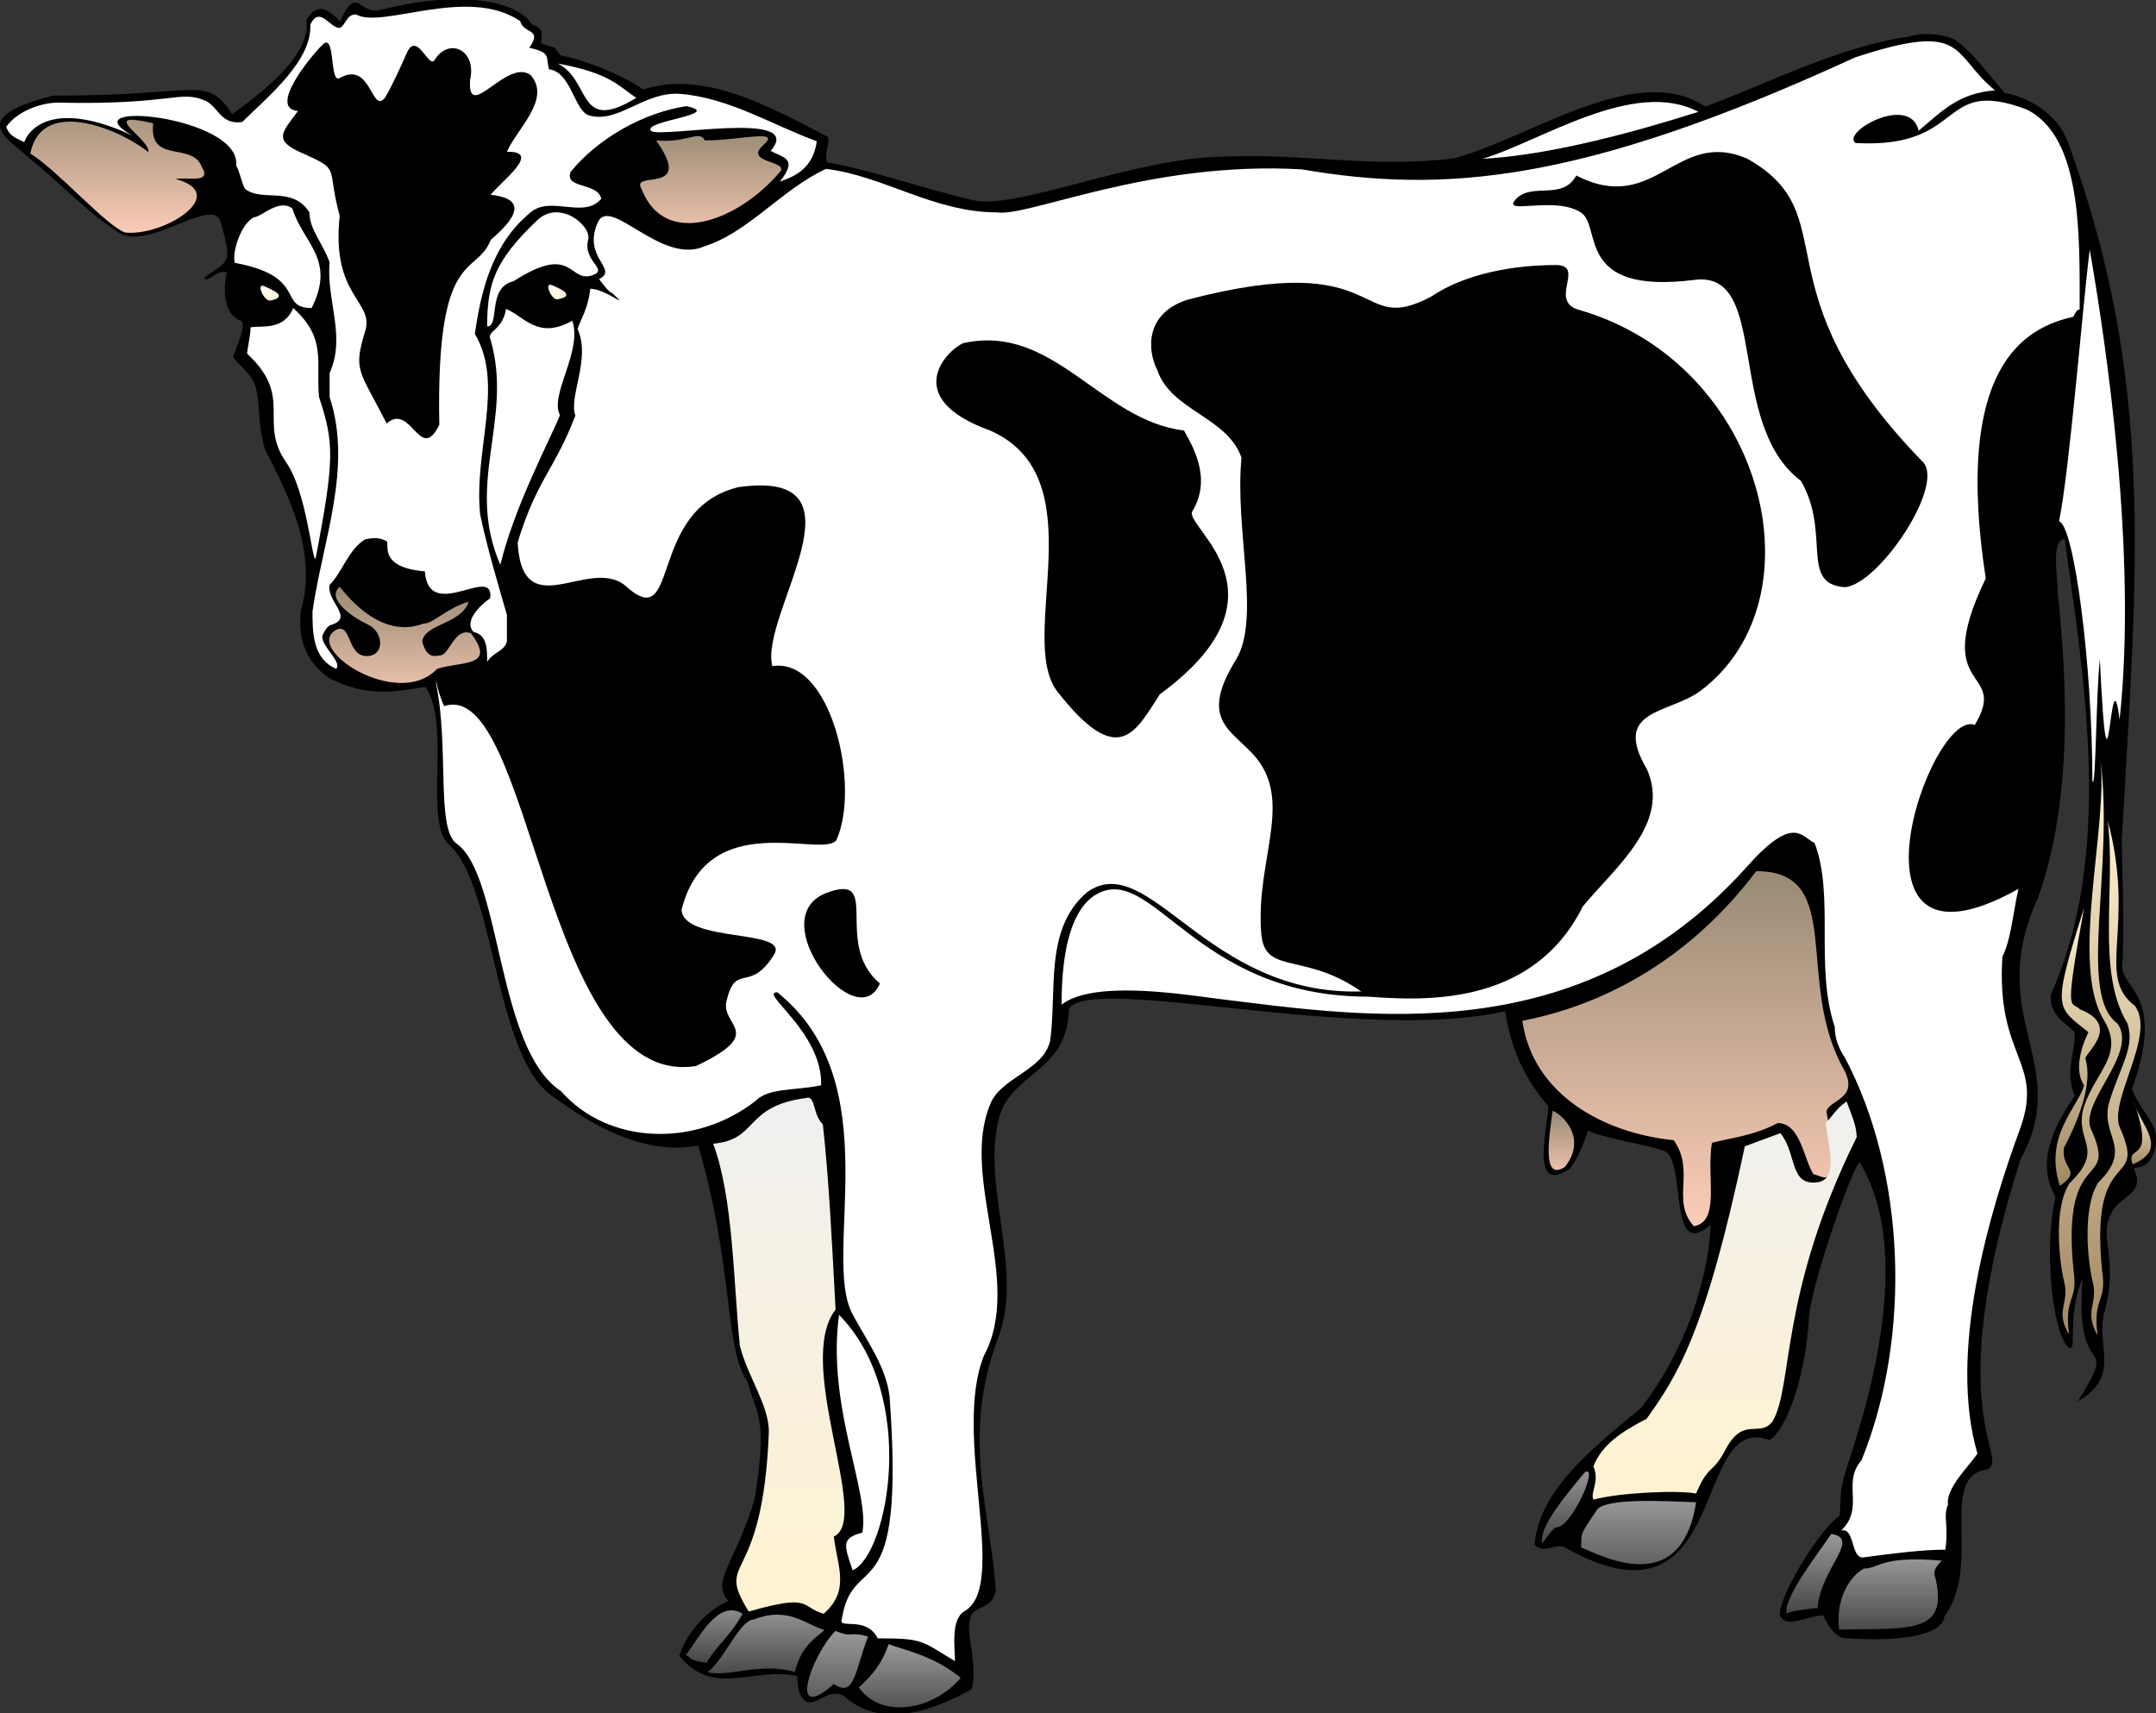
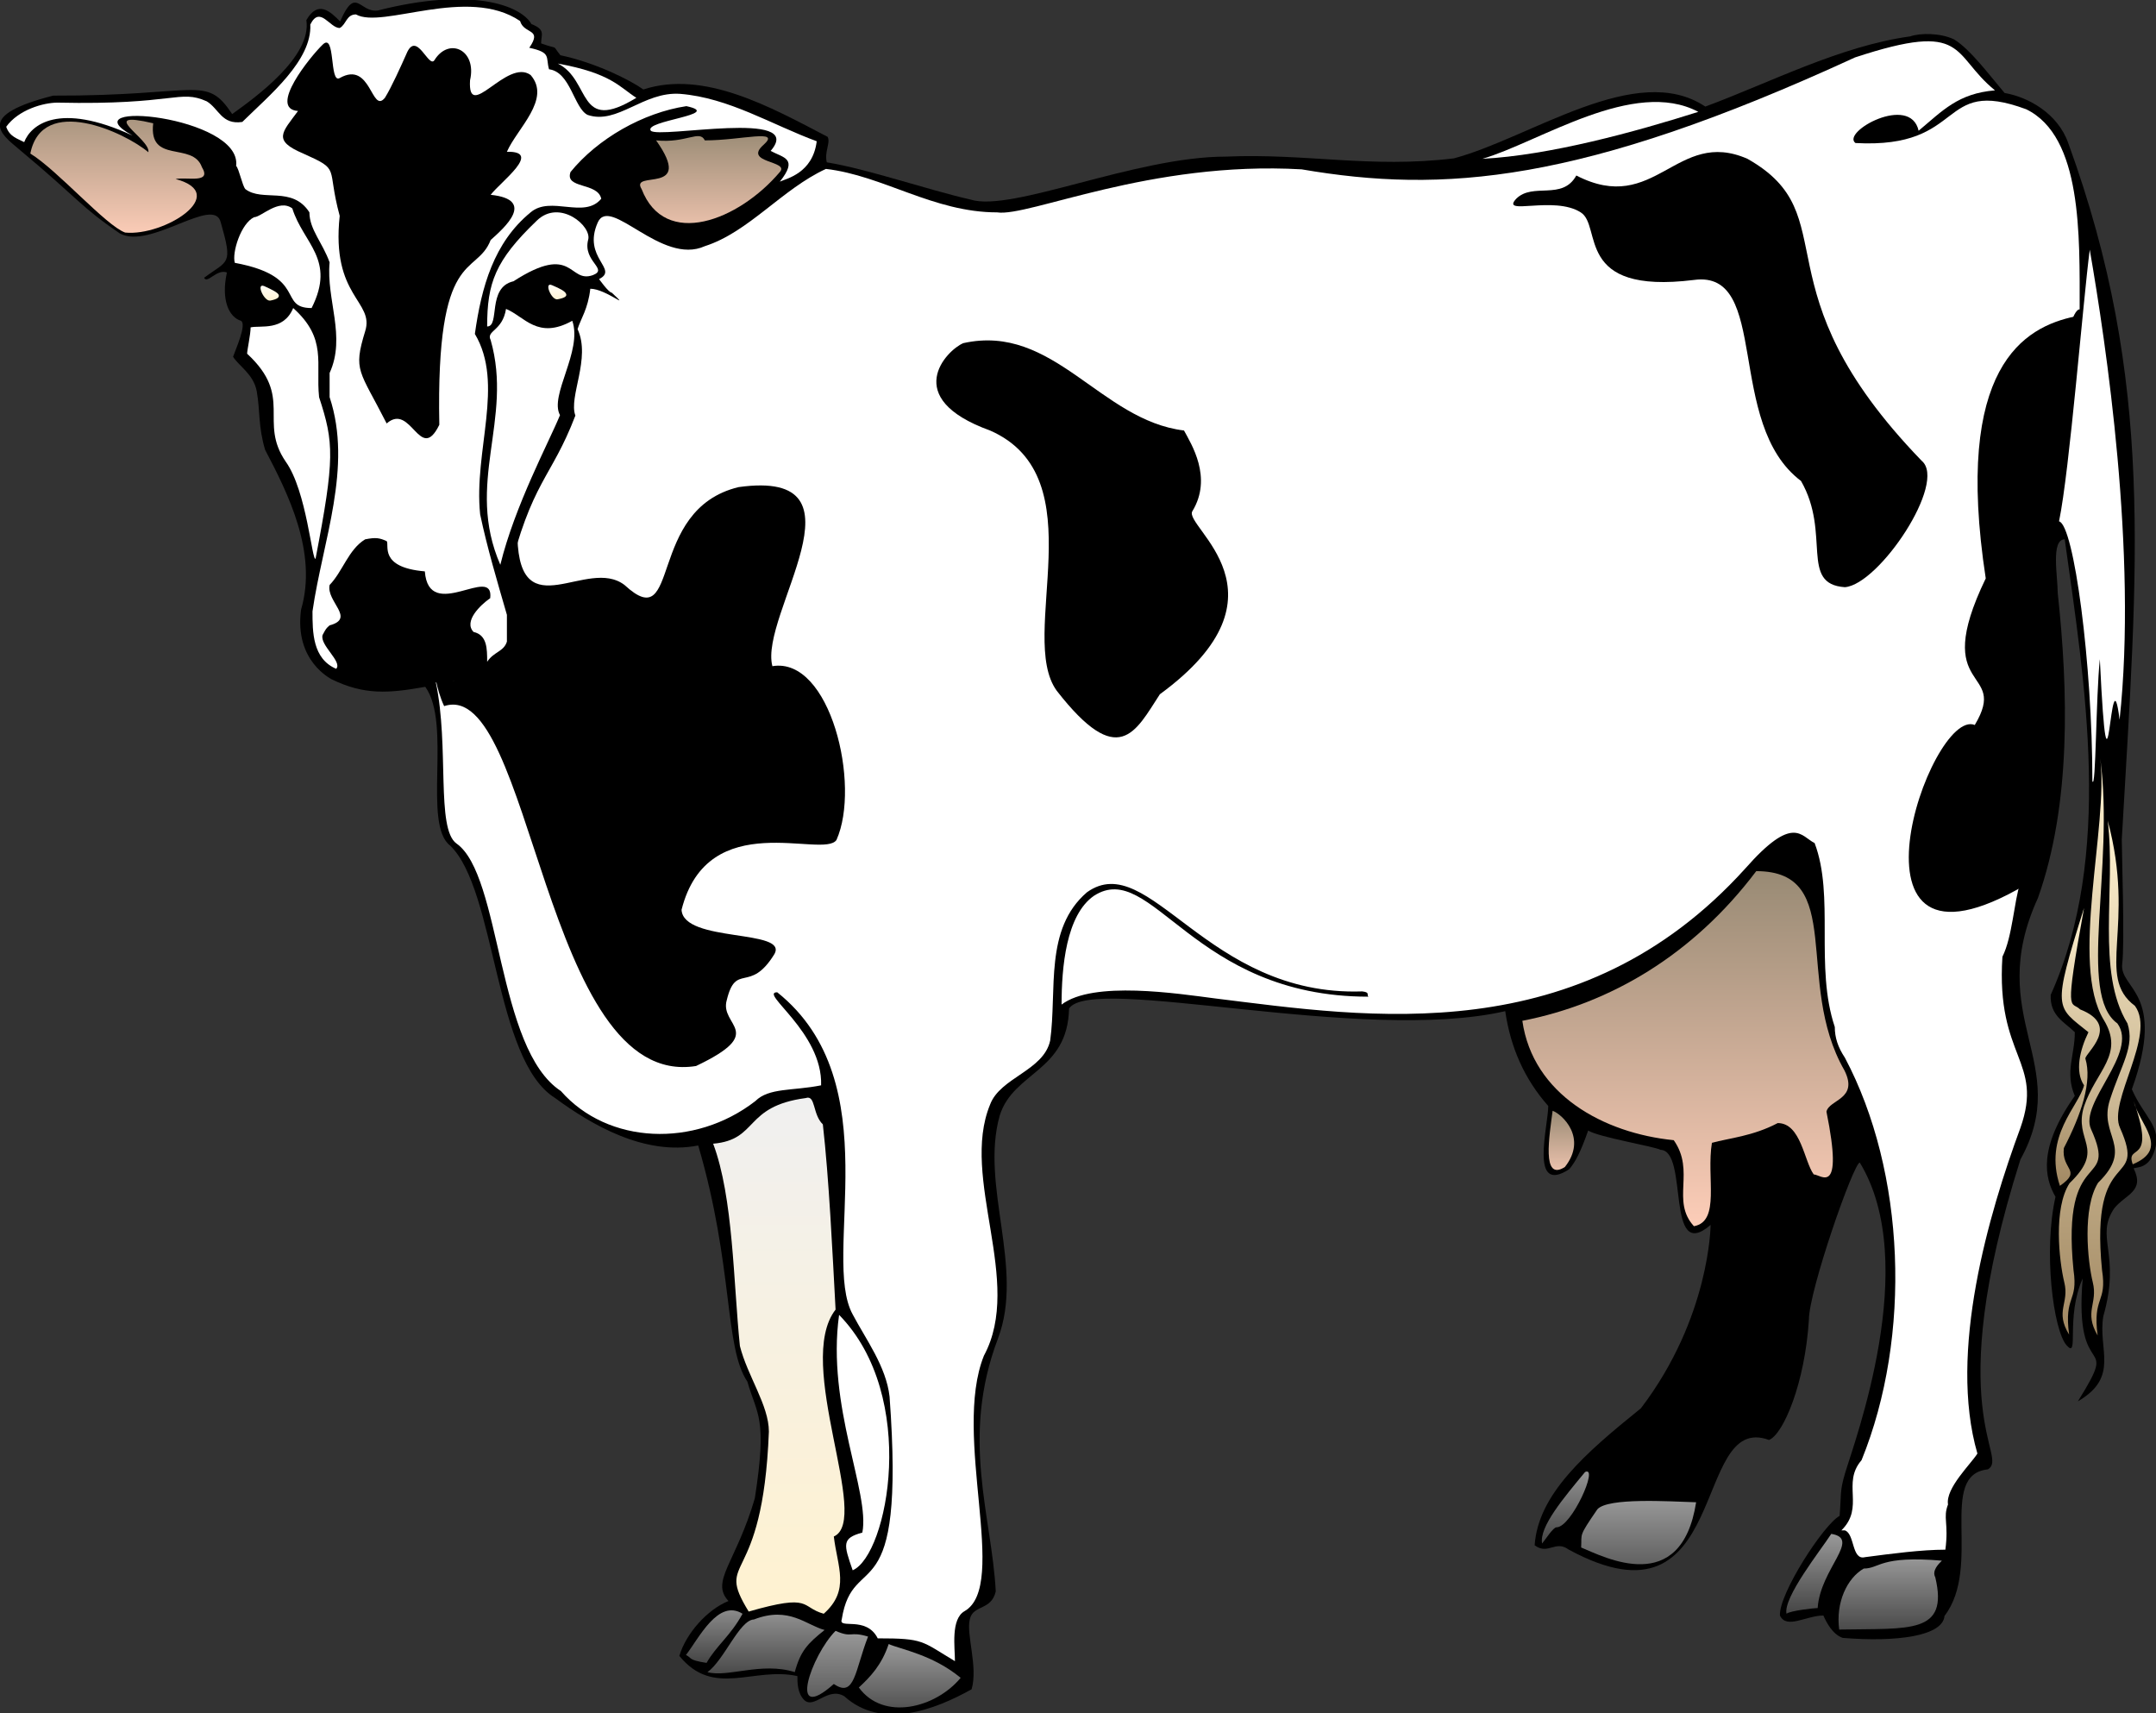
<svg xmlns="http://www.w3.org/2000/svg" width="377.56" height="299.963">
  <rect width="100%" height="100%" fill="#333333" stroke="none" />
  <title>Dairy cow</title>
  <switch>
    <g id="svg_1">
      <g id="Layer_1">
        <g id="svg_2">
          <path id="svg_3" d="m363.344,180.734c-1.767,-1.768 -4.38,-2.844 -4.227,-6.532c10.99,-24.438 5.996,-54.485 2.46,-79.767c-2.46,0 -1.229,6.455 -1.229,9.375c1.844,17.061 2.383,36.964 -3.459,53.41c-9.605,20.979 6.225,28.971 -3.073,45.801c-14.063,44.418 -1.92,51.949 -5.688,54.253c-8.913,0.923 -0.92,16.907 -7.606,25.668c-0.306,3.534 -8.376,4.61 -17.828,3.841c-1.768,-0.613 -2.843,-2.688 -3.382,-3.917c-2.996,0 -6.454,2.459 -7.607,0c-0.231,-3.766 7.686,-15.984 10.451,-17.445c0.308,-3.765 0,-4.226 0.922,-7.377c1.691,-5.687 13.371,-36.81 2.612,-54.484c-1.075,0 -8.915,22.438 -8.915,27.511c-0.69,11.065 -4.456,20.058 -6.99,21.056c-13.68,-5.073 -6.532,34.657 -35.044,19.211c-2.383,-1.768 -3.612,1.001 -5.993,-0.768c0.613,-8.915 8.762,-16.061 18.597,-23.977c12.14,-15.906 12.218,-32.123 12.218,-32.123c-7.992,6.917 -3.764,-12.988 -8.76,-13.14c-1.153,-0.615 -10.912,-2.229 -12.68,-3.382c-1.385,3.92 -2.229,5.456 -3.306,6.764c-7.068,4.61 -3.688,-7.531 -3.688,-11.066c-4.15,-4.688 -6.606,-10.221 -7.531,-16.599c-25.128,5.763 -72.391,-6.532 -76.386,-0.462c-0.23,11.067 -9.76,11.067 -12.143,18.751c-3.458,12.296 4.381,26.667 -0.307,39.04c-6.609,17.443 -1.075,31.045 -0.384,44.264c-0.77,3.38 -3.92,2.304 -4.534,4.842c-0.691,2.689 1.46,8.3 0.307,12.295c-6.455,3.611 -15.753,7.147 -22.287,1.23c-2.919,-1.768 -5.302,2.381 -7.07,0.615c-1.152,-1.23 -1.152,-2.999 -1.152,-4.151c-7.686,-1.689 -14.677,3.843 -20.672,-3.535c1.152,-3.919 4.918,-8.146 8.607,-9.607c-3.227,-3.457 1.306,-6.685 4.609,-17.981c2.23,-14.294 0.385,-14.524 -1.305,-20.441c-4.074,-5.995 -2.382,-20.134 -8.607,-41.343c-9.376,1.843 -18.674,-3.613 -25.053,-8.3c-10.681,-6.609 -10.298,-36.35 -18.367,-44.189c-4.918,-3.688 0.308,-21.363 -4.38,-27.818c-6.455,1.153 -10.681,1.459 -16.368,-1.307c-0.077,-0.075 -6.608,-3.15 -5.379,-12.218c2.92,-9.991 -2.306,-20.364 -6.301,-27.972c-1.23,-4.151 -0.845,-6.764 -1.459,-10.221c-0.538,-2.999 -3.075,-4.38 -4.15,-6.071c0.384,-1.153 2.459,-5.688 1.383,-6.301c-2.075,-0.615 -3.535,-3.613 -2.459,-8.455c-1.768,-0.691 -3.458,2.075 -3.996,0.922c4.226,-3.15 5.072,-2.15 2.92,-9.681c-1.153,-4.841 -12.372,4.839 -17.675,1.92c-6.993,-4.765 -6.993,-5.842 -17.675,-14.755c-3.305,-2.767 -7.531,-5.917 5.994,-9.376c25.668,0.077 26.667,-3.764 31.354,3.229c4.073,-2.921 13.986,-10.068 12.987,-16.446c2.076,-3.611 4.226,-1.459 5.917,0.229c2.767,-6.376 3.382,-1.459 6.609,-1.92c15.984,-4.075 24.898,-1.077 26.895,2.382c2.537,0.999 1.691,1.843 1.691,3.381c3.381,1.228 1.691,0 3.381,2.075c6.148,1.305 12.142,4.303 14.525,5.994c10.605,-3.459 22.286,3.073 32.275,8.298c0.539,1.076 -0.615,2.613 -0.153,4.458c7.07,1.153 17.52,4.764 25.206,6.532c7.224,2.229 28.818,-7.531 44.649,-7.531c14.14,-0.615 25.282,2.075 39.961,0.307c13.522,-3.611 31.967,-17.136 44.032,-9.067c11.221,-4.149 23.592,-10.605 35.889,-12.295c1.766,-0.615 5.302,-0.615 7.685,0.538c2.843,1.768 5.839,5.84 8.836,9.375c4.074,0.691 9.3,3.535 11.144,8.76c15.216,41.806 12.142,73.774 9.376,121.957c0,2.383 0.537,18.214 0.077,21.749c-0.538,4.458 7.837,4.918 1.69,21.978c2.151,4.918 5.302,6.532 3.995,10.683c-0.998,3.15 -2.92,2.919 -3.687,3.15c1.997,4.072 -1.385,4.533 -3.382,6.993c-3.459,5.073 1.228,7.916 -1.923,18.904c-0.998,5.84 2.921,10.604 -4.456,14.908c7.606,-12.218 -0.77,-2.535 0.845,-21.517c-3.073,6.841 -0.537,14.295 -2.844,11.682c-2.304,-2.691 -4.073,-16.446 -1.921,-25.975c-1.921,-3.306 -3.074,-8.532 3.381,-17.676c-1.766,-4.15 0.001,-7.071 0.001,-11.143z" stroke-miterlimit="2.414" stroke-linejoin="bevel" stroke-width="0" stroke="#000000" fill="url(#XMLID_1_)" clip-rule="evenodd" fill-rule="evenodd" />
          <path id="svg_4" d="m146.942,230.225c13.986,14.293 8.53,42.035 2.381,44.723c-1.613,-4.61 -1.921,-5.609 1.691,-6.607c1.384,-6.993 -6.301,-22.133 -4.072,-38.116z" stroke-miterlimit="2.414" stroke-linejoin="bevel" stroke-width="0" stroke="#000000" fill="url(#XMLID_2_)" clip-rule="evenodd" fill-rule="evenodd" />
          <path id="svg_5" d="m85.31,115.874c0,-2.306 0,-4.687 -2.382,-5.225c-1.767,-1.845 1.153,-4.689 2.92,-5.917c0.692,-6.071 -10.759,4.456 -11.451,-4.689c-8.145,-0.69 -6.148,-4.687 -6.686,-5.302c-1.229,-0.538 -1.844,-0.69 -3.766,-0.307c-2.92,1.768 -3.919,5.608 -6.224,7.992c-0.615,2.92 4.61,5.839 0,7.069c-0.615,0.539 -0.615,0.539 -1.23,1.691c-0.538,1.768 3.535,4.687 2.381,5.917c-4.148,-1.768 -4.148,-6.455 -4.148,-10.066c1.767,-12.297 7.069,-25.207 2.997,-37.502c0,-1.845 0,-2.998 0,-4.228c2.92,-6.376 -0.615,-12.832 0,-19.363c-1.23,-3.459 -3.535,-5.765 -3.535,-8.761c-2.998,-4.689 -8.223,-1.768 -11.221,-4.074c-0.538,-0.615 -1.076,-3.459 -1.613,-4.072c1.076,-8.761 -29.817,-11.682 -18.136,-5.304c-12.986,-5.992 -17.827,-1.843 -18.98,1.153c-1.153,-0.613 -2.536,-0.922 -3.151,-2.688c2.152,-2.998 6.532,-4.228 8.992,-4.228c20.671,0.461 21.287,-2.383 26.128,-0.229c2.152,1.305 2.612,4.149 6.225,3.611c4.764,-4.689 12.218,-10.758 11.911,-17.061c1.692,-3.38 3.383,0.615 5.149,0.615c1.153,-0.615 1.153,-2.381 2.843,-2.381c4.611,2.612 19.52,-5.073 28.741,1.151c0.691,2.383 3.996,1.23 1.614,4.689c3.919,0.846 2.843,1.614 3.458,3.766c3.765,0.461 4.38,6.839 6.763,7.992c5.226,1.768 9.76,-4.149 16.215,-3.688c8.53,0.692 15.984,5.379 23.9,8.3c-0.692,5.608 -5.303,6.532 -6.456,7.07c3.229,-4.074 0.691,-4.149 -1.614,-5.379c6.378,-7.379 -19.596,-2.077 -20.979,-3.536c-1.383,-1.766 12.988,-2.844 6.225,-4.304c-7.608,1.153 -15.523,5.688 -20.288,11.528c-1.076,2.996 4.765,1.768 5.379,4.687c-2.997,3.611 -8.837,-0.615 -12.372,2.383c-6.455,5.302 -8.606,13.064 -9.76,21.286c5.225,8.761 -0.23,20.441 0.923,31.585c1.229,5.84 2.997,11.757 4.687,17.597c0,1.153 0,2.998 0,4.689c-0.538,1.767 -2.306,1.767 -3.459,3.533z" stroke-miterlimit="2.414" stroke-linejoin="bevel" stroke-width="0" stroke="#000000" fill="url(#XMLID_3_)" clip-rule="evenodd" fill-rule="evenodd" />
          <path id="svg_6" d="m76.934,74.377c-3.381,6.916 -4.918,-3.997 -9.222,-0.231c-4.765,-9.375 -5.917,-9.145 -3.766,-16.138c1.691,-5.303 -5.994,-5.995 -4.457,-20.21c-2.382,-8.761 0.308,-7.916 -6.378,-10.912c-5.456,-2.306 -3.688,-3.69 -0.922,-7.454c-5.303,-0.386 2.229,-9.605 4.304,-11.604c2.305,-2.306 1.151,6.916 2.997,5.839c5.533,-3.15 5.533,6.378 7.915,3.459c1.153,-1.845 2.844,-5.611 3.766,-7.686c1.768,-4.304 3.919,2.69 4.919,1.076c2.535,-4.072 7.454,-1.768 6.224,3.536c-0.46,7.531 6.456,-3.919 10.605,-0.923c3.688,4.226 -2.382,9.376 -4.15,13.448c6.302,-0.152 -1.076,5.227 -2.843,7.533c8.069,0.844 2.306,5.84 0,7.915c-2.537,6.532 -9.607,1.075 -8.992,32.352z" stroke-miterlimit="2.414" stroke-linejoin="bevel" stroke-width="0" stroke="#000000" fill="url(#XMLID_4_)" clip-rule="evenodd" fill-rule="evenodd" />
          <path id="svg_7" d="m111.438,17.126c-10.451,6.378 -7.837,-3.074 -13.754,-5.995c9.374,1.691 10.834,4.15 13.754,5.995z" stroke-miterlimit="2.414" stroke-linejoin="bevel" stroke-width="0" stroke="#000000" fill="url(#XMLID_5_)" clip-rule="evenodd" fill-rule="evenodd" />
          <path id="svg_8" d="m259.6,27.807c9.991,-2.921 26.514,-14.217 37.81,-8.223c-11.144,3.536 -26.053,7.608 -37.81,8.223z" stroke-miterlimit="2.414" stroke-linejoin="bevel" stroke-width="0" stroke="#000000" fill="url(#XMLID_6_)" clip-rule="evenodd" fill-rule="evenodd" />
          <path id="svg_9" d="m25.984,26.654c0.461,-2.306 -9.375,-7.454 0.845,-5.07c-0.845,7.222 6.917,3.15 8.53,7.683c1.767,2.921 -2.535,1.691 -4.611,2.077c9.76,2.612 -1.998,10.066 -8.837,9.374c-3.382,-1.229 -11.834,-10.913 -16.598,-13.832c2.074,-10.452 16.598,-3.691 20.671,-0.232z" stroke-miterlimit="2.414" stroke-linejoin="bevel" stroke-width="0" stroke="#000000" fill="url(#XMLID_7_)" clip-rule="evenodd" fill-rule="evenodd" />
          <path id="svg_10" d="m133.725,25.349c-3.689,3.226 4.611,2.767 2.843,4.765c-7.224,8.529 -20.134,13.525 -24.207,2.996c-2.151,-3.459 9.452,1.23 2.537,-8.53c5.302,0.538 7.607,-1.922 8.53,0c6.376,0 13.447,-2.075 10.297,0.769z" stroke-miterlimit="2.414" stroke-linejoin="bevel" stroke-width="0" stroke="#000000" fill="url(#XMLID_8_)" clip-rule="evenodd" fill-rule="evenodd" />
          <path id="svg_11" d="m54.571,53.936c-5.995,0 -0.615,-5.533 -13.448,-7.915c-0.538,-1.768 1.076,-6.917 3.381,-7.993c1.229,0 4.304,-3.303 6.686,-1.537c1.921,6.148 7.684,8.915 3.381,17.445z" stroke-miterlimit="2.414" stroke-linejoin="bevel" stroke-width="0" stroke="#000000" fill="url(#XMLID_9_)" clip-rule="evenodd" fill-rule="evenodd" />
          <path id="svg_12" d="m93.994,38.643c3.996,-3.918 9.76,0.999 8.992,3.382c-0.923,3.766 3.612,5.071 0.844,6.146c-4.302,1.539 -3.304,-5.763 -13.909,1.076c-4.688,1.076 -2.305,7.916 -4.611,7.916c0,-7.608 1.383,-11.527 8.684,-18.52z" stroke-miterlimit="2.414" stroke-linejoin="bevel" stroke-width="0" stroke="#000000" fill="url(#XMLID_10_)" clip-rule="evenodd" fill-rule="evenodd" />
          <path id="svg_13" d="m365.958,43.716c2.842,16.367 8.375,53.254 5.226,82.302c-1.691,-13.601 -1.921,21.441 -3.459,-10.605c-0.69,6.61 -0.69,23.131 -1.307,21.363c0,-20.518 -3.229,-44.879 -5.839,-45.494c1.844,-8.836 4.226,-38.806 5.379,-47.566z" stroke-miterlimit="2.414" stroke-linejoin="bevel" stroke-width="0" stroke="#000000" fill="url(#XMLID_11_)" clip-rule="evenodd" fill-rule="evenodd" />
          <path id="svg_14" d="m51.344,53.936c5.994,5.379 3.919,9.605 4.534,15.6c2.612,7.992 2.767,10.681 -0.615,28.279c-0.615,0.615 -1.537,-11.834 -5.226,-16.982c-4.842,-7.07 1.461,-11.296 -6.762,-18.904c0,-0.615 0.614,-3.382 0.614,-4.61c1.768,-0.387 5.764,0.689 7.455,-3.383z" stroke-miterlimit="2.414" stroke-linejoin="bevel" stroke-width="0" stroke="#000000" fill="url(#XMLID_12_)" clip-rule="evenodd" fill-rule="evenodd" />
          <path id="svg_15" d="m100.219,56.165c1.844,5.302 -4.073,13.063 -2.152,16.521c-1.921,4.689 -7.916,15.832 -10.451,26.205c-6.225,-14.293 2.305,-25.36 -1.691,-39.344c-0.845,-1.691 2.075,-1.538 2.689,-5.458c3.228,1.307 5.534,5.457 11.605,2.076z" stroke-miterlimit="2.414" stroke-linejoin="bevel" stroke-width="0" stroke="#000000" fill="url(#XMLID_13_)" clip-rule="evenodd" fill-rule="evenodd" />
          <path id="svg_16" d="m66.252,95.509c0,5.149 5.532,3.69 6.839,5.381c1.306,1.689 -1.307,4.996 7.069,3.534c-6.225,4.227 -12.757,4.918 -19.596,-1.92c0.616,-2.229 2.999,-8.069 5.688,-6.995z" stroke-miterlimit="2.414" stroke-linejoin="bevel" stroke-width="0" stroke="#000000" fill="url(#XMLID_14_)" clip-rule="evenodd" fill-rule="evenodd" />
-           <path id="svg_17" d="m76.549,117.104c-6.916,7.377 -23.822,-3.766 -17.521,-6.917c2.689,-0.999 1.691,5.456 5.917,4.611c2.537,-0.69 1.922,-4.38 -0.538,-5.456c-2.458,-1.151 -7.454,-4.458 -4.918,-6.61c4.918,6.226 9.99,8.224 14.678,6.456c1.768,0 3.842,-2.613 7.915,-3.841c-1.306,3.996 -7.761,3.841 -8.146,6.994c0.846,2.919 1.998,2.612 3.305,2.381c1.46,-0.231 2.459,-4.919 5.225,-3.843c4.535,5.994 -1.536,4.841 -5.917,6.225z" stroke-miterlimit="2.414" stroke-linejoin="bevel" stroke-width="0" stroke="#000000" fill="url(#XMLID_15_)" clip-rule="evenodd" fill-rule="evenodd" />
          <path id="svg_18" d="m307.555,152.53c15.829,0 6.531,19.365 15.445,34.89c2.535,5.071 -2.689,5.071 -3.15,7.225c3.073,15.138 -1,10.988 -2.229,10.988c-1.691,-2.306 -2.228,-8.992 -6.303,-8.992c-4.381,2.306 -8.454,2.614 -11.527,3.458c-0.999,6.071 1.537,13.756 -3.15,14.601c-4.072,-4.458 0.309,-9.606 -3.535,-15.062c-12.295,-1.23 -24.668,-7.992 -26.512,-20.902c15.369,-2.998 29.893,-11.528 40.961,-26.206z" stroke-miterlimit="2.414" stroke-linejoin="bevel" stroke-width="0" stroke="#000000" fill="url(#XMLID_16_)" clip-rule="evenodd" fill-rule="evenodd" />
          <path id="svg_19" d="m360.732,207.63c-2.922,-8.76 3.303,-13.909 4.227,-17.598c-1.615,-2.383 -0.769,-6.149 0.768,-9.299c-5.688,-4.612 -6.455,-3.688 -0.768,-21.748c-3.536,19.442 -2.306,16.139 -0.692,17.751c7.223,2.844 0.922,7.608 0.922,8.607c1.229,3.997 -0.692,9.76 -3.766,15.677c-0.461,3.843 3.305,3.843 -0.691,6.61z" stroke-miterlimit="2.414" stroke-linejoin="bevel" stroke-width="0" stroke="#000000" fill="url(#XMLID_17_)" clip-rule="evenodd" fill-rule="evenodd" />
          <path id="svg_20" d="m369.108,143.694c4.993,18.596 -2.229,27.204 4.765,32.428c3.766,5.15 -4.765,16.755 -2.613,21.364c4.842,10.913 -5.379,2.46 -3.15,24.899c0.922,5.84 -1.691,4.533 -0.769,11.451c-2.458,-4.226 0.076,-5.534 -0.847,-9.299c-0.921,-3.765 -1.843,-12.987 0.923,-17.445c6.456,-6.3 0,-8.221 2.075,-14.524c1.997,-6.224 4.381,-9.298 3.074,-13.371c-5.532,-8.992 -1.999,-23.592 -3.458,-35.503z" stroke-miterlimit="2.414" stroke-linejoin="bevel" stroke-width="0" stroke="#000000" fill="url(#XMLID_18_)" clip-rule="evenodd" fill-rule="evenodd" />
          <path id="svg_21" d="m131.112,282.172c-6.071,-9.913 2.459,-3.688 3.535,-31.508c0,-4.61 -3.765,-9.758 -5.073,-14.985c-1.152,-11.142 -1.152,-26.051 -4.687,-35.426c7.991,-0.692 5.302,-6.532 16.213,-7.992c1.769,-0.615 1.153,2.842 2.998,4.61c1.075,9.453 1.691,22.438 2.229,32.43c-7.3,9.376 6.302,36.81 -0.307,39.729c0.614,5.302 2.921,9.376 -1.768,13.525c-4.15,-1.152 -1.921,-3.611 -13.14,-0.383z" stroke-miterlimit="2.414" stroke-linejoin="bevel" stroke-width="0" stroke="#000000" fill="url(#XMLID_19_)" clip-rule="evenodd" fill-rule="evenodd" />
-           <path id="svg_22" d="m319.694,196.488c0.538,0 1.768,-2.458 3.689,-3.611c1.152,3.073 1.69,4.226 1.768,6.224c-13.68,27.588 -11.065,43.649 -14.755,49.795c-2.307,2.921 -4.994,-0.997 -8.146,4.766c-2.382,4.61 -2.998,2.537 -5.224,7.839c-3.382,-0.615 -13.451,-0.154 -17.986,1.074c-0.613,-1.228 1.153,-3.151 0,-5.84c1.462,-3.689 4.767,-5.995 9.3,-8.299c5.381,-7.531 10.298,-14.987 17.215,-47.723c1.999,-0.768 4.609,-1.69 6.225,-2.306c2.996,3.612 1.459,9.605 6.916,8.53c3.074,-0.996 1.615,-5.762 0.998,-10.449z" stroke-miterlimit="2.414" stroke-linejoin="bevel" stroke-width="0" stroke="#000000" fill="url(#XMLID_20_)" clip-rule="evenodd" fill-rule="evenodd" />
          <path id="svg_23" d="m271.896,194.489c1.69,0.615 6.147,4.766 2.152,9.836c-4.15,2.69 -2.691,-5.609 -2.152,-9.836z" stroke-miterlimit="2.414" stroke-linejoin="bevel" stroke-width="0" stroke="#000000" fill="url(#XMLID_21_)" clip-rule="evenodd" fill-rule="evenodd" />
          <path id="svg_24" d="m279.733,264.266c1.846,-2.074 12.527,-1.382 17.294,-1.23c-2.615,16.678 -16.063,9.608 -20.137,7.917c0.154,-2.537 -0.536,-1.768 2.843,-6.687z" stroke-miterlimit="2.414" stroke-linejoin="bevel" stroke-width="0" stroke="#000000" fill="url(#XMLID_22_)" clip-rule="evenodd" fill-rule="evenodd" />
          <path id="svg_25" d="m320.695,268.57c5.302,0.847 -1.923,6.071 -2.384,12.987c-0.537,0 -4.842,0.461 -5.455,0.999c-0.616,-2.842 5.994,-11.142 7.839,-13.986z" stroke-miterlimit="2.414" stroke-linejoin="bevel" stroke-width="0" stroke="#000000" fill="url(#XMLID_23_)" clip-rule="evenodd" fill-rule="evenodd" />
-           <path id="svg_26" d="m340.06,273.259c-0.616,0.615 -1.769,1.766 -1.151,2.919c2.381,9.991 -4.459,8.916 -16.833,9.146c-0.613,-4.766 1.385,-8.992 4.306,-10.683c2.844,0 2.765,-2.304 13.678,-1.382z" stroke-miterlimit="2.414" stroke-linejoin="bevel" stroke-width="0" stroke="#000000" fill="url(#XMLID_24_)" clip-rule="evenodd" fill-rule="evenodd" />
+           <path id="svg_26" d="m340.06,273.259c-0.616,0.615 -1.769,1.766 -1.151,2.919c2.381,9.991 -4.459,8.916 -16.833,9.146c-0.613,-4.766 1.385,-8.992 4.306,-10.683c2.844,0 2.765,-2.304 13.678,-1.382" stroke-miterlimit="2.414" stroke-linejoin="bevel" stroke-width="0" stroke="#000000" fill="url(#XMLID_24_)" clip-rule="evenodd" fill-rule="evenodd" />
          <path id="svg_27" d="m130.036,282.556c-2.075,3.844 -4.612,5.61 -6.302,8.608c-3.382,-0.538 -2.459,-0.846 -3.612,-1.384c2.229,-2.843 5.61,-9.912 9.914,-7.224z" stroke-miterlimit="2.414" stroke-linejoin="bevel" stroke-width="0" stroke="#000000" fill="url(#XMLID_25_)" clip-rule="evenodd" fill-rule="evenodd" />
          <path id="svg_28" d="m132.034,283.556c6.147,-2.382 9.145,0.999 12.372,1.844c-2.997,2.383 -4.227,3.688 -5.225,7.377c-5.841,-1.843 -11.757,1 -15.292,0c2.918,-2.073 5.608,-9.143 8.145,-9.221z" stroke-miterlimit="2.414" stroke-linejoin="bevel" stroke-width="0" stroke="#000000" fill="url(#XMLID_26_)" clip-rule="evenodd" fill-rule="evenodd" />
          <path id="svg_29" d="m152.014,286.553c-2.306,5.917 -2.306,10.835 -5.994,8.3c-8.223,7.299 -3.919,-5.073 0.307,-9.299c2.996,1.305 2.382,-0 5.687,0.999z" stroke-miterlimit="2.414" stroke-linejoin="bevel" stroke-width="0" stroke="#000000" fill="url(#XMLID_27_)" clip-rule="evenodd" fill-rule="evenodd" />
          <path id="svg_30" d="m168.229,293.777c-4.381,5.302 -13.525,7.608 -17.829,1.691c1.999,-1.845 3.997,-3.919 5.226,-7.608c2.074,0.922 7.685,1.843 12.603,5.917z" stroke-miterlimit="2.414" stroke-linejoin="bevel" stroke-width="0" stroke="#000000" fill="url(#XMLID_28_)" clip-rule="evenodd" fill-rule="evenodd" />
          <path id="svg_31" d="m96.684,49.939c1.459,0.615 2.305,1.076 2.459,1.537c0.153,0.385 -0.23,0.692 -1.459,0.923c-1.078,0.307 -2.537,-3.152 -1,-2.46z" stroke-miterlimit="2.414" stroke-linejoin="bevel" stroke-width="0" stroke="#000000" fill="url(#XMLID_29_)" clip-rule="evenodd" fill-rule="evenodd" />
          <path id="svg_32" d="m46.272,50.094c1.536,0.691 2.382,1.152 2.536,1.537c0.154,0.46 -0.307,0.769 -1.459,0.999c-1.077,0.228 -2.615,-3.151 -1.077,-2.536z" stroke-miterlimit="2.414" stroke-linejoin="bevel" stroke-width="0" stroke="#000000" fill="url(#XMLID_30_)" clip-rule="evenodd" fill-rule="evenodd" />
          <path id="svg_33" d="m364.19,54.166c-4.765,0 -12.758,82.611 -10.375,100.287c-1.153,3.534 -1.385,9.528 -3.15,13.064c-1.153,17.751 7.299,18.212 3.15,29.969c-5.533,14.985 -12.679,39.269 -7.53,57.022c-1.153,1.843 -5.611,6.07 -5.148,8.914c-0.922,2.383 0.152,3.228 -0.463,7.915c-4.149,0 -9.375,0.692 -14.063,1.308c-2.381,0.615 -1.767,-4.074 -3.534,-4.688c-0.614,0 -0.614,0 -0.614,0c4.148,-4.074 0,-8.223 3.535,-12.295c8.837,-21.748 7.686,-50.489 -2.921,-70.47c-1.228,-1.845 -1.768,-3.536 -1.768,-5.379c-3.534,-10.529 0,-22.901 -3.534,-32.2c-2.381,-1.153 -3.688,-5.148 -12.142,4.458c-28.973,32.046 -66.089,26.052 -92.833,22.747c-6.532,-0.844 -21.364,-3.15 -26.896,1.076c0,-6.455 0.77,-15.677 5.687,-19.059c10.146,-6.532 17.214,17.676 48.031,17.676c-0.309,-0.385 0.307,-0.769 -1.076,-0.923c-27.281,0.923 -37.273,-25.128 -48.186,-17.366c-7.529,6.455 -5.224,17.136 -6.454,25.975c-1.153,5.302 -8.761,6.453 -10.528,11.219c-5.302,12.91 5.918,30.968 -1.075,43.956c-5.609,13.986 4.457,40.192 -3.382,44.725c-2.458,1.384 -1.69,6.378 -1.69,8.761c-5.917,-3.536 -5.38,-3.997 -13.524,-3.997c-1.999,-3.995 -6.917,-1.535 -6.303,-3.303c1.999,-12.603 11.221,-0.308 8.376,-39.039c-0.613,-5.302 -4.148,-9.991 -6.455,-14.37c-5.609,-10.222 6.609,-40.577 -13.216,-56.407c-3.305,0 7.991,6.993 7.684,16.292c-4.995,0.999 -9.145,0.384 -11.527,2.767c-10.605,8.221 -25.821,7.606 -34.044,-1.768c-11.296,-7.378 -10.374,-37.809 -18.289,-43.342c-3.611,-2.613 -1.229,-16.983 -3.611,-28.202c19.75,-0.54 14.062,-11.759 12.603,-18.214c4.226,-17.291 7.531,-17.291 11.834,-28.51c-1.229,-3.304 2.766,-9.991 0.384,-15.139c0.538,-1.768 1.845,-3.536 2.229,-7.07c2.767,0 7.377,4.072 3.766,0.692c-0.538,0 -2.229,-2.383 -2.229,-2.383c3.534,-1.768 -2.997,-3.688 -0.231,-9.912c2.153,-4.841 11.143,7.608 18.751,4.149c7.685,-2.458 13.525,-9.991 21.209,-13.525c9.991,1.153 18.828,7.608 29.972,7.608c5.532,0.845 26.742,-9.067 53.332,-7.533c24.744,4.228 48.797,2.537 96.904,-19.595c19.827,-6.532 16.751,-0.538 24.514,5.763c-6.454,0.54 -9.143,3.536 -13.37,7.07c-1.46,-6.53 -13.604,0.231 -11.065,2.152c19.594,1.076 14.292,-11.68 29.893,-5.917c9.833,4.762 9.372,22.13 9.372,35.041z" stroke-miterlimit="2.414" stroke-linejoin="bevel" stroke-width="0" stroke="#000000" fill="url(#XMLID_31_)" clip-rule="evenodd" fill-rule="evenodd" />
          <path id="svg_34" d="m363.421,55.396c-1.385,17.906 -3.229,29.663 -4.917,37.655c0.845,15.063 3.688,46.109 -3.767,61.863c-34.427,20.287 -16.751,-31.2 -8.913,-27.974c6.147,-10.296 -7.993,-5.147 1.92,-25.666c-5.685,-37.117 6.764,-44.033 15.677,-45.878z" stroke-miterlimit="2.414" stroke-linejoin="bevel" stroke-width="0" stroke="#000000" fill="url(#XMLID_32_)" clip-rule="evenodd" fill-rule="evenodd" />
          <path id="svg_35" d="m277.582,257.734c2.459,-1.153 -2.381,9.685 -4.995,9.685c-0.613,0 -1.998,2.227 -2.535,2.842c-0.538,-2.92 3.843,-8.069 7.53,-12.527z" stroke-miterlimit="2.414" stroke-linejoin="bevel" stroke-width="0" stroke="#000000" fill="url(#XMLID_33_)" clip-rule="evenodd" fill-rule="evenodd" />
-           <path id="svg_36" d="m239.621,174.51c9.528,0.69 28.816,1.844 37.578,-15.831c5.916,-7.07 15.369,-14.601 11.219,-23.978c-6.224,-10.527 3.766,-9.683 9.299,-13.679c21.594,-16.138 11.297,-57.25 -20.98,-66.703c-5.839,-1.462 1,-7.761 -4.149,-7.915c-7.685,0 -16.061,1.537 -21.979,5.534c-13.602,7.222 -7.378,-8.686 -42.649,0.538c-7.454,2.381 -7.07,8.836 -5.303,12.295c2.384,7.145 12.295,8.222 14.754,15.369c-1.229,12.833 3.459,28.204 -0.999,35.426c-5.992,9.685 -1.536,11.912 2.151,15.602c8.762,8.221 1.23,18.75 2.307,32.275c0.613,7.685 7.992,2.766 18.751,11.067z" stroke-miterlimit="2.414" stroke-linejoin="bevel" stroke-width="0" stroke="#000000" clip-rule="evenodd" fill-rule="evenodd" />
          <path id="svg_37" d="m77.779,123.637c15.447,-5.15 17.368,67.317 44.111,63.014c12.603,-5.994 4.073,-6.993 5.379,-11.526c1.613,-6.686 3.996,-1.078 8.299,-7.994c2.768,-4.533 -15.907,-1.998 -16.214,-7.837c4.611,-18.214 24.821,-8.838 27.128,-12.22c4.303,-9.605 -1.076,-32.122 -11.221,-30.431c-2.382,-8.992 17.828,-34.658 -5.917,-31.354c-16.291,3.919 -9.99,26.358 -19.98,17.137c-6.532,-4.996 -18.29,7.608 -18.75,-8.223c-0.154,0.999 -1.923,4.841 -2.153,6.84c1.308,5.686 3.228,7.606 0.846,13.984c-2.997,2.998 -10.451,4.92 -12.986,4.074c0.305,1.383 0.766,3.074 1.458,4.536z" stroke-miterlimit="2.414" stroke-linejoin="bevel" stroke-width="0" stroke="#000000" fill="url(#XMLID_34_)" clip-rule="evenodd" fill-rule="evenodd" />
          <path id="svg_38" d="m168.689,60.083c15.831,-3.534 23.977,13.525 38.654,15.293c1.229,2.304 5.072,8.223 1.46,14.14c-1.612,2.689 18.366,14.447 -5.687,32.044c-4.303,6.609 -7.225,13.295 -18.059,-0.615c-6.993,-9.605 7.07,-37.347 -11.682,-45.569c-15.752,-5.686 -7.605,-14.063 -4.686,-15.293z" stroke-miterlimit="2.414" stroke-linejoin="bevel" stroke-width="0" stroke="#000000" fill="url(#XMLID_35_)" clip-rule="evenodd" fill-rule="evenodd" />
          <path id="svg_39" d="m306.016,27.807c17.676,9.991 1.23,22.593 30.509,52.871c4.535,3.768 -7.454,21.671 -13.448,22.134c-7.991,-0.54 -2.381,-9.376 -7.683,-18.599c-13.373,-10.066 -5.305,-37.04 -18.753,-35.195c-21.056,2.613 -15.982,-9.453 -19.828,-11.834c-4.685,-2.998 -14.138,0.69 -11.294,-2.383c2.919,-2.919 8.067,0.383 10.527,-4.072c13.831,7.145 17.521,-8.378 29.97,-2.922z" stroke-miterlimit="2.414" stroke-linejoin="bevel" stroke-width="0" stroke="#000000" fill="url(#XMLID_36_)" clip-rule="evenodd" fill-rule="evenodd" />
-           <path id="svg_40" d="m144.636,156.373c10.067,-3.843 1.077,8.761 9.452,15.831c-4.073,9.451 -20.594,-11.373 -9.452,-15.831z" stroke-miterlimit="2.414" stroke-linejoin="bevel" stroke-width="0" stroke="#000000" fill="url(#XMLID_37_)" clip-rule="evenodd" fill-rule="evenodd" />
          <path id="svg_41" d="m373.644,192.799c1.075,4.226 6.377,8.299 -0.155,11.065c-1.385,-3.765 4.226,0.386 0.155,-11.065z" stroke-miterlimit="2.414" stroke-linejoin="bevel" stroke-width="0" stroke="#000000" fill="url(#XMLID_38_)" clip-rule="evenodd" fill-rule="evenodd" />
          <path id="svg_42" d="m367.802,132.779c2.536,19.213 -4.072,41.346 2.996,46.418c3.768,5.147 -6.763,13.909 -4.61,18.521c4.841,10.758 -5.303,2.381 -3.074,24.667c0.848,5.686 -1.69,4.38 -0.769,11.296c-2.535,-4.149 0.078,-5.456 -0.844,-9.145c-0.922,-3.843 -1.921,-12.987 0.922,-17.368c6.454,-6.226 0.614,-7.3 2.536,-13.448c2.075,-6.224 7.146,-9.068 3.457,-15.139c-5.993,-9.835 0.847,-33.889 -0.614,-45.802z" stroke-miterlimit="2.414" stroke-linejoin="bevel" stroke-width="0" stroke="#000000" fill="url(#XMLID_39_)" clip-rule="evenodd" fill-rule="evenodd" />
        </g>
      </g>
    </g>
  </switch>
  <defs>
    <linearGradient y2="0" x2="0.5" y1="1" x1="0.5" id="XMLID_1_">
      <stop stop-color="#000000" offset="0" />
      <stop stop-color="#000000" offset="1" />
    </linearGradient>
    <linearGradient y2="0" x2="0.498" y1="1" x1="0.498" id="XMLID_2_">
      <stop stop-color="#FFFFFF" offset="0" />
      <stop stop-color="#FFFFFF" offset="1" />
    </linearGradient>
    <linearGradient y2="0.001" x2="0.5" y1="1" x1="0.5" id="XMLID_3_">
      <stop stop-color="#FFFFFF" offset="0" />
      <stop stop-color="#FFFFFF" offset="1" />
    </linearGradient>
    <linearGradient y2="0.005" x2="0.5" y1="1" x1="0.5" id="XMLID_4_">
      <stop stop-color="#000000" offset="0" />
      <stop stop-color="#000000" offset="1" />
    </linearGradient>
    <linearGradient y2="0.001" x2="0.5" y1="1.001" x1="0.5" id="XMLID_5_">
      <stop stop-color="#FFFFFF" offset="0" />
      <stop stop-color="#FFFFFF" offset="1" />
    </linearGradient>
    <linearGradient y2="0.009" x2="0.5" y1="1.001" x1="0.5" id="XMLID_6_">
      <stop stop-color="#FFFFFF" offset="0" />
      <stop stop-color="#FFFFFF" offset="1" />
    </linearGradient>
    <linearGradient y2="0.004" x2="0.498" y1="0.998" x1="0.498" id="XMLID_7_">
      <stop stop-color="#FDCDB8" offset="0" />
      <stop stop-color="#988A74" offset="1" />
    </linearGradient>
    <linearGradient y2="0.002" x2="0.496" y1="0.999" x1="0.496" id="XMLID_8_">
      <stop stop-color="#FDCDB8" offset="0" />
      <stop stop-color="#988A74" offset="1" />
    </linearGradient>
    <linearGradient y2="0.001" x2="0.503" y1="1.001" x1="0.503" id="XMLID_9_">
      <stop stop-color="#FFFFFF" offset="0" />
      <stop stop-color="#FFFFFF" offset="1" />
    </linearGradient>
    <linearGradient y2="0.001" x2="0.5" y1="1.001" x1="0.5" id="XMLID_10_">
      <stop stop-color="#FFFFFF" offset="0" />
      <stop stop-color="#FFFFFF" offset="1" />
    </linearGradient>
    <linearGradient y2="0" x2="0.499" y1="0.999" x1="0.499" id="XMLID_11_">
      <stop stop-color="#FFFFFF" offset="0" />
      <stop stop-color="#FFFFFF" offset="1" />
    </linearGradient>
    <linearGradient y2="0" x2="0.5" y1="1" x1="0.5" id="XMLID_12_">
      <stop stop-color="#FFFFFF" offset="0" />
      <stop stop-color="#FFFFFF" offset="1" />
    </linearGradient>
    <linearGradient y2="0" x2="0.501" y1="1" x1="0.501" id="XMLID_13_">
      <stop stop-color="#FFFFFF" offset="0" />
      <stop stop-color="#FFFFFF" offset="1" />
    </linearGradient>
    <linearGradient y2="0.004" x2="0.5" y1="1" x1="0.5" id="XMLID_14_">
      <stop stop-color="#000000" offset="0" />
      <stop stop-color="#000000" offset="1" />
    </linearGradient>
    <linearGradient y2="0.001" x2="0.501" y1="1.001" x1="0.501" id="XMLID_15_">
      <stop stop-color="#FDCDB8" offset="0" />
      <stop stop-color="#988A74" offset="1" />
    </linearGradient>
    <linearGradient y2="0" x2="0.5" y1="1" x1="0.5" id="XMLID_16_">
      <stop stop-color="#FDCDB8" offset="0" />
      <stop stop-color="#988A74" offset="1" />
    </linearGradient>
    <linearGradient y2="0" x2="0.494" y1="1" x1="0.494" id="XMLID_17_">
      <stop stop-color="#A28963" offset="0" />
      <stop stop-color="#FFF2D0" offset="1" />
    </linearGradient>
    <linearGradient y2="0" x2="0.496" y1="1" x1="0.496" id="XMLID_18_">
      <stop stop-color="#A28963" offset="0" />
      <stop stop-color="#FFF2D0" offset="1" />
    </linearGradient>
    <linearGradient y2="0.001" x2="0.499" y1="1" x1="0.499" id="XMLID_19_">
      <stop stop-color="#FFF2D0" offset="0" />
      <stop stop-color="#F0F0F0" offset="1" />
    </linearGradient>
    <linearGradient y2="0" x2="0.501" y1="1" x1="0.501" id="XMLID_20_">
      <stop stop-color="#FFF2D0" offset="0" />
      <stop stop-color="#F0F0F0" offset="1" />
    </linearGradient>
    <linearGradient y2="0.001" x2="0.499" y1="1.001" x1="0.499" id="XMLID_21_">
      <stop stop-color="#FDCDB8" offset="0" />
      <stop stop-color="#988A74" offset="1" />
    </linearGradient>
    <linearGradient y2="0.003" x2="0.5" y1="1.001" x1="0.5" id="XMLID_22_">
      <stop stop-color="#454545" offset="0" />
      <stop stop-color="#999999" offset="1" />
    </linearGradient>
    <linearGradient y2="0.001" x2="0.502" y1="1.001" x1="0.502" id="XMLID_23_">
      <stop stop-color="#454545" offset="0" />
      <stop stop-color="#999999" offset="1" />
    </linearGradient>
    <linearGradient y2="0.005" x2="0.503" y1="1.001" x1="0.503" id="XMLID_24_">
      <stop stop-color="#454545" offset="0" />
      <stop stop-color="#999999" offset="1" />
    </linearGradient>
    <linearGradient y2="0.004" x2="0.5" y1="1.002" x1="0.5" id="XMLID_25_">
      <stop stop-color="#454545" offset="0" />
      <stop stop-color="#999999" offset="1" />
    </linearGradient>
    <linearGradient y2="0.002" x2="0.5" y1="0.996" x1="0.5" id="XMLID_26_">
      <stop stop-color="#454545" offset="0" />
      <stop stop-color="#999999" offset="1" />
    </linearGradient>
    <linearGradient y2="0.001" x2="0.502" y1="0.998" x1="0.502" id="XMLID_27_">
      <stop stop-color="#454545" offset="0" />
      <stop stop-color="#999999" offset="1" />
    </linearGradient>
    <linearGradient y2="0.002" x2="0.5" y1="0.999" x1="0.5" id="XMLID_28_">
      <stop stop-color="#454545" offset="0" />
      <stop stop-color="#999999" offset="1" />
    </linearGradient>
    <linearGradient y2="0.04" x2="0.498" y1="0.997" x1="0.498" id="XMLID_29_">
      <stop stop-color="#FFF2D0" offset="0" />
      <stop stop-color="#FFFFFF" offset="1" />
    </linearGradient>
    <linearGradient y2="0.033" x2="0.498" y1="1" x1="0.498" id="XMLID_30_">
      <stop stop-color="#FFF2D0" offset="0" />
      <stop stop-color="#FFFFFF" offset="1" />
    </linearGradient>
    <linearGradient y2="0" x2="0.5" y1="1" x1="0.5" id="XMLID_31_">
      <stop stop-color="#FFFFFF" offset="0" />
      <stop stop-color="#FFFFFF" offset="1" />
    </linearGradient>
    <linearGradient y2="0" x2="0.5" y1="0.999" x1="0.5" id="XMLID_32_">
      <stop stop-color="#000000" offset="0" />
      <stop stop-color="#000000" offset="1" />
    </linearGradient>
    <linearGradient y2="0.008" x2="0.5" y1="1.001" x1="0.5" id="XMLID_33_">
      <stop stop-color="#454545" offset="0" />
      <stop stop-color="#999999" offset="1" />
    </linearGradient>
    <linearGradient y2="0" x2="0.5" y1="0.998" x1="0.5" id="XMLID_34_">
      <stop stop-color="#000000" offset="0" />
      <stop stop-color="#000000" offset="1" />
    </linearGradient>
    <linearGradient y2="0.001" x2="0.488" y1="0.999" x1="0.488" id="XMLID_35_">
      <stop stop-color="#000000" offset="0" />
      <stop stop-color="#000000" offset="1" />
    </linearGradient>
    <linearGradient y2="0" x2="0.5" y1="1" x1="0.5" id="XMLID_36_">
      <stop stop-color="#000000" offset="0" />
      <stop stop-color="#000000" offset="1" />
    </linearGradient>
    <linearGradient y2="0.001" x2="0.5" y1="1.001" x1="0.5" id="XMLID_37_">
      <stop stop-color="#000000" offset="0" />
      <stop stop-color="#000000" offset="1" />
    </linearGradient>
    <linearGradient y2="0.001" x2="0.502" y1="1.001" x1="0.502" id="XMLID_38_">
      <stop stop-color="#A28963" offset="0" />
      <stop stop-color="#FFF2D0" offset="1" />
    </linearGradient>
    <linearGradient y2="0" x2="0.499" y1="1" x1="0.499" id="XMLID_39_">
      <stop stop-color="#A28963" offset="0" />
      <stop stop-color="#FFF2D0" offset="1" />
    </linearGradient>
  </defs>
  <g>
    <title>Layer 1</title>
  </g>
</svg>